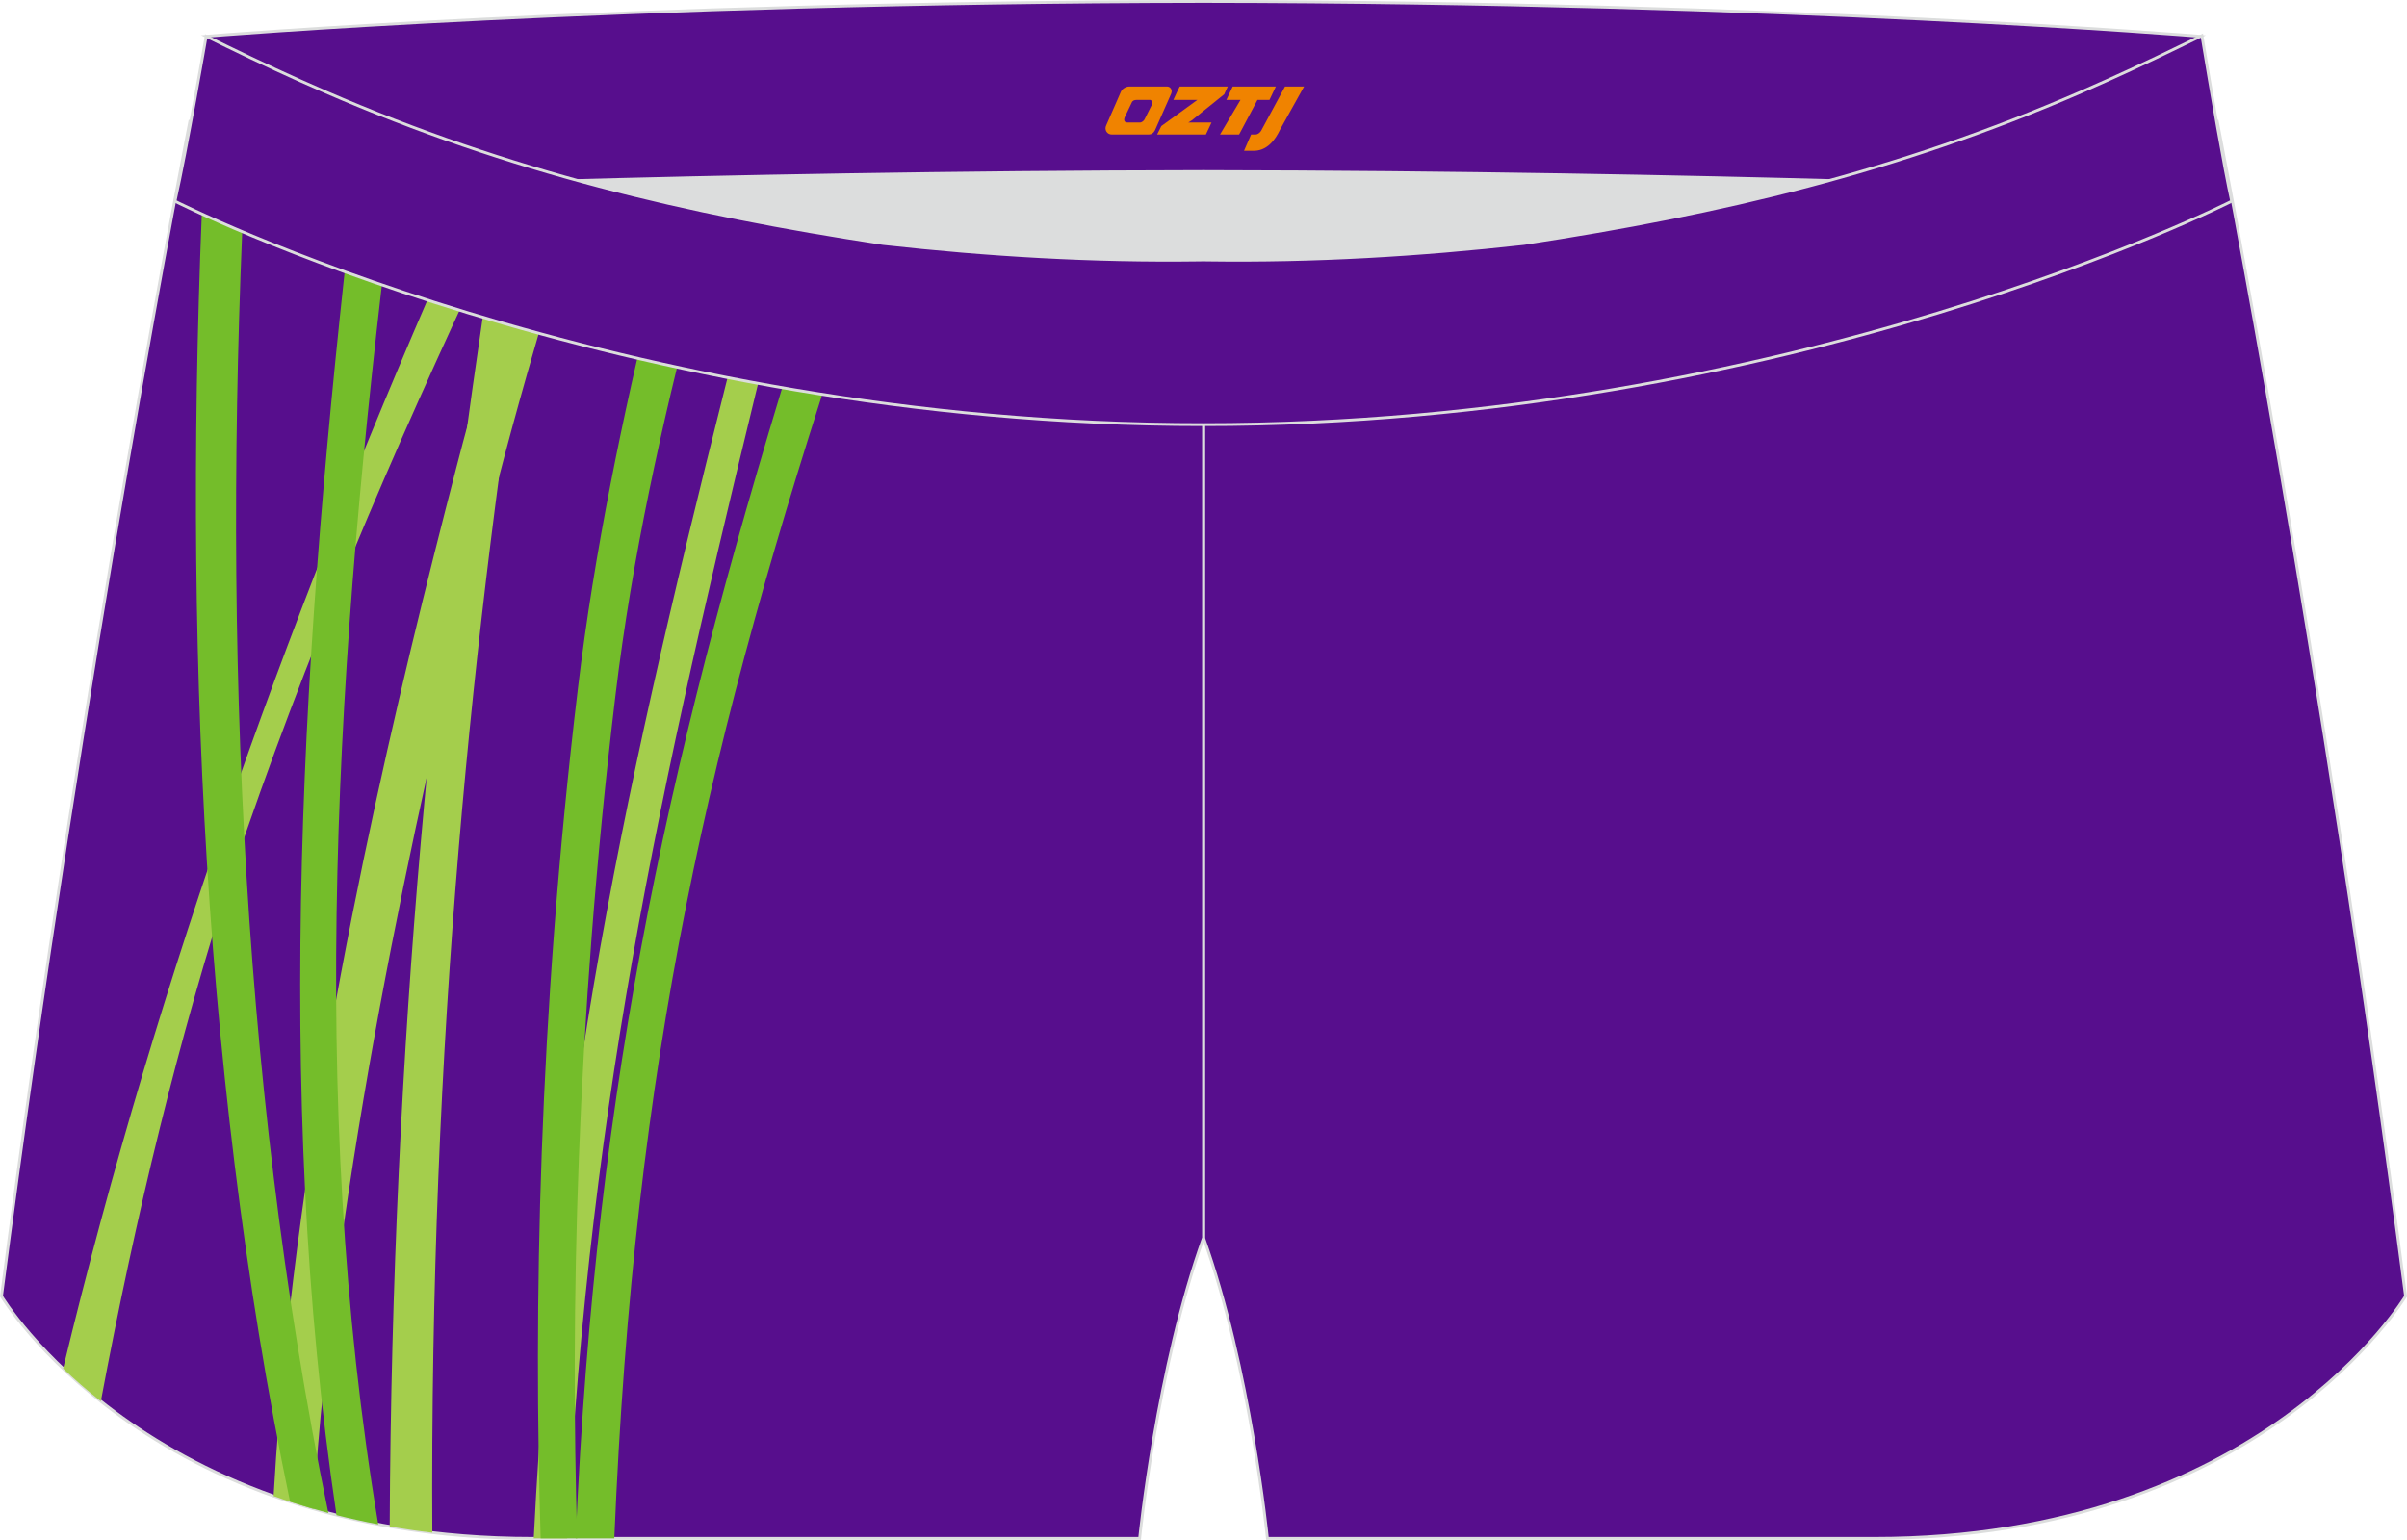
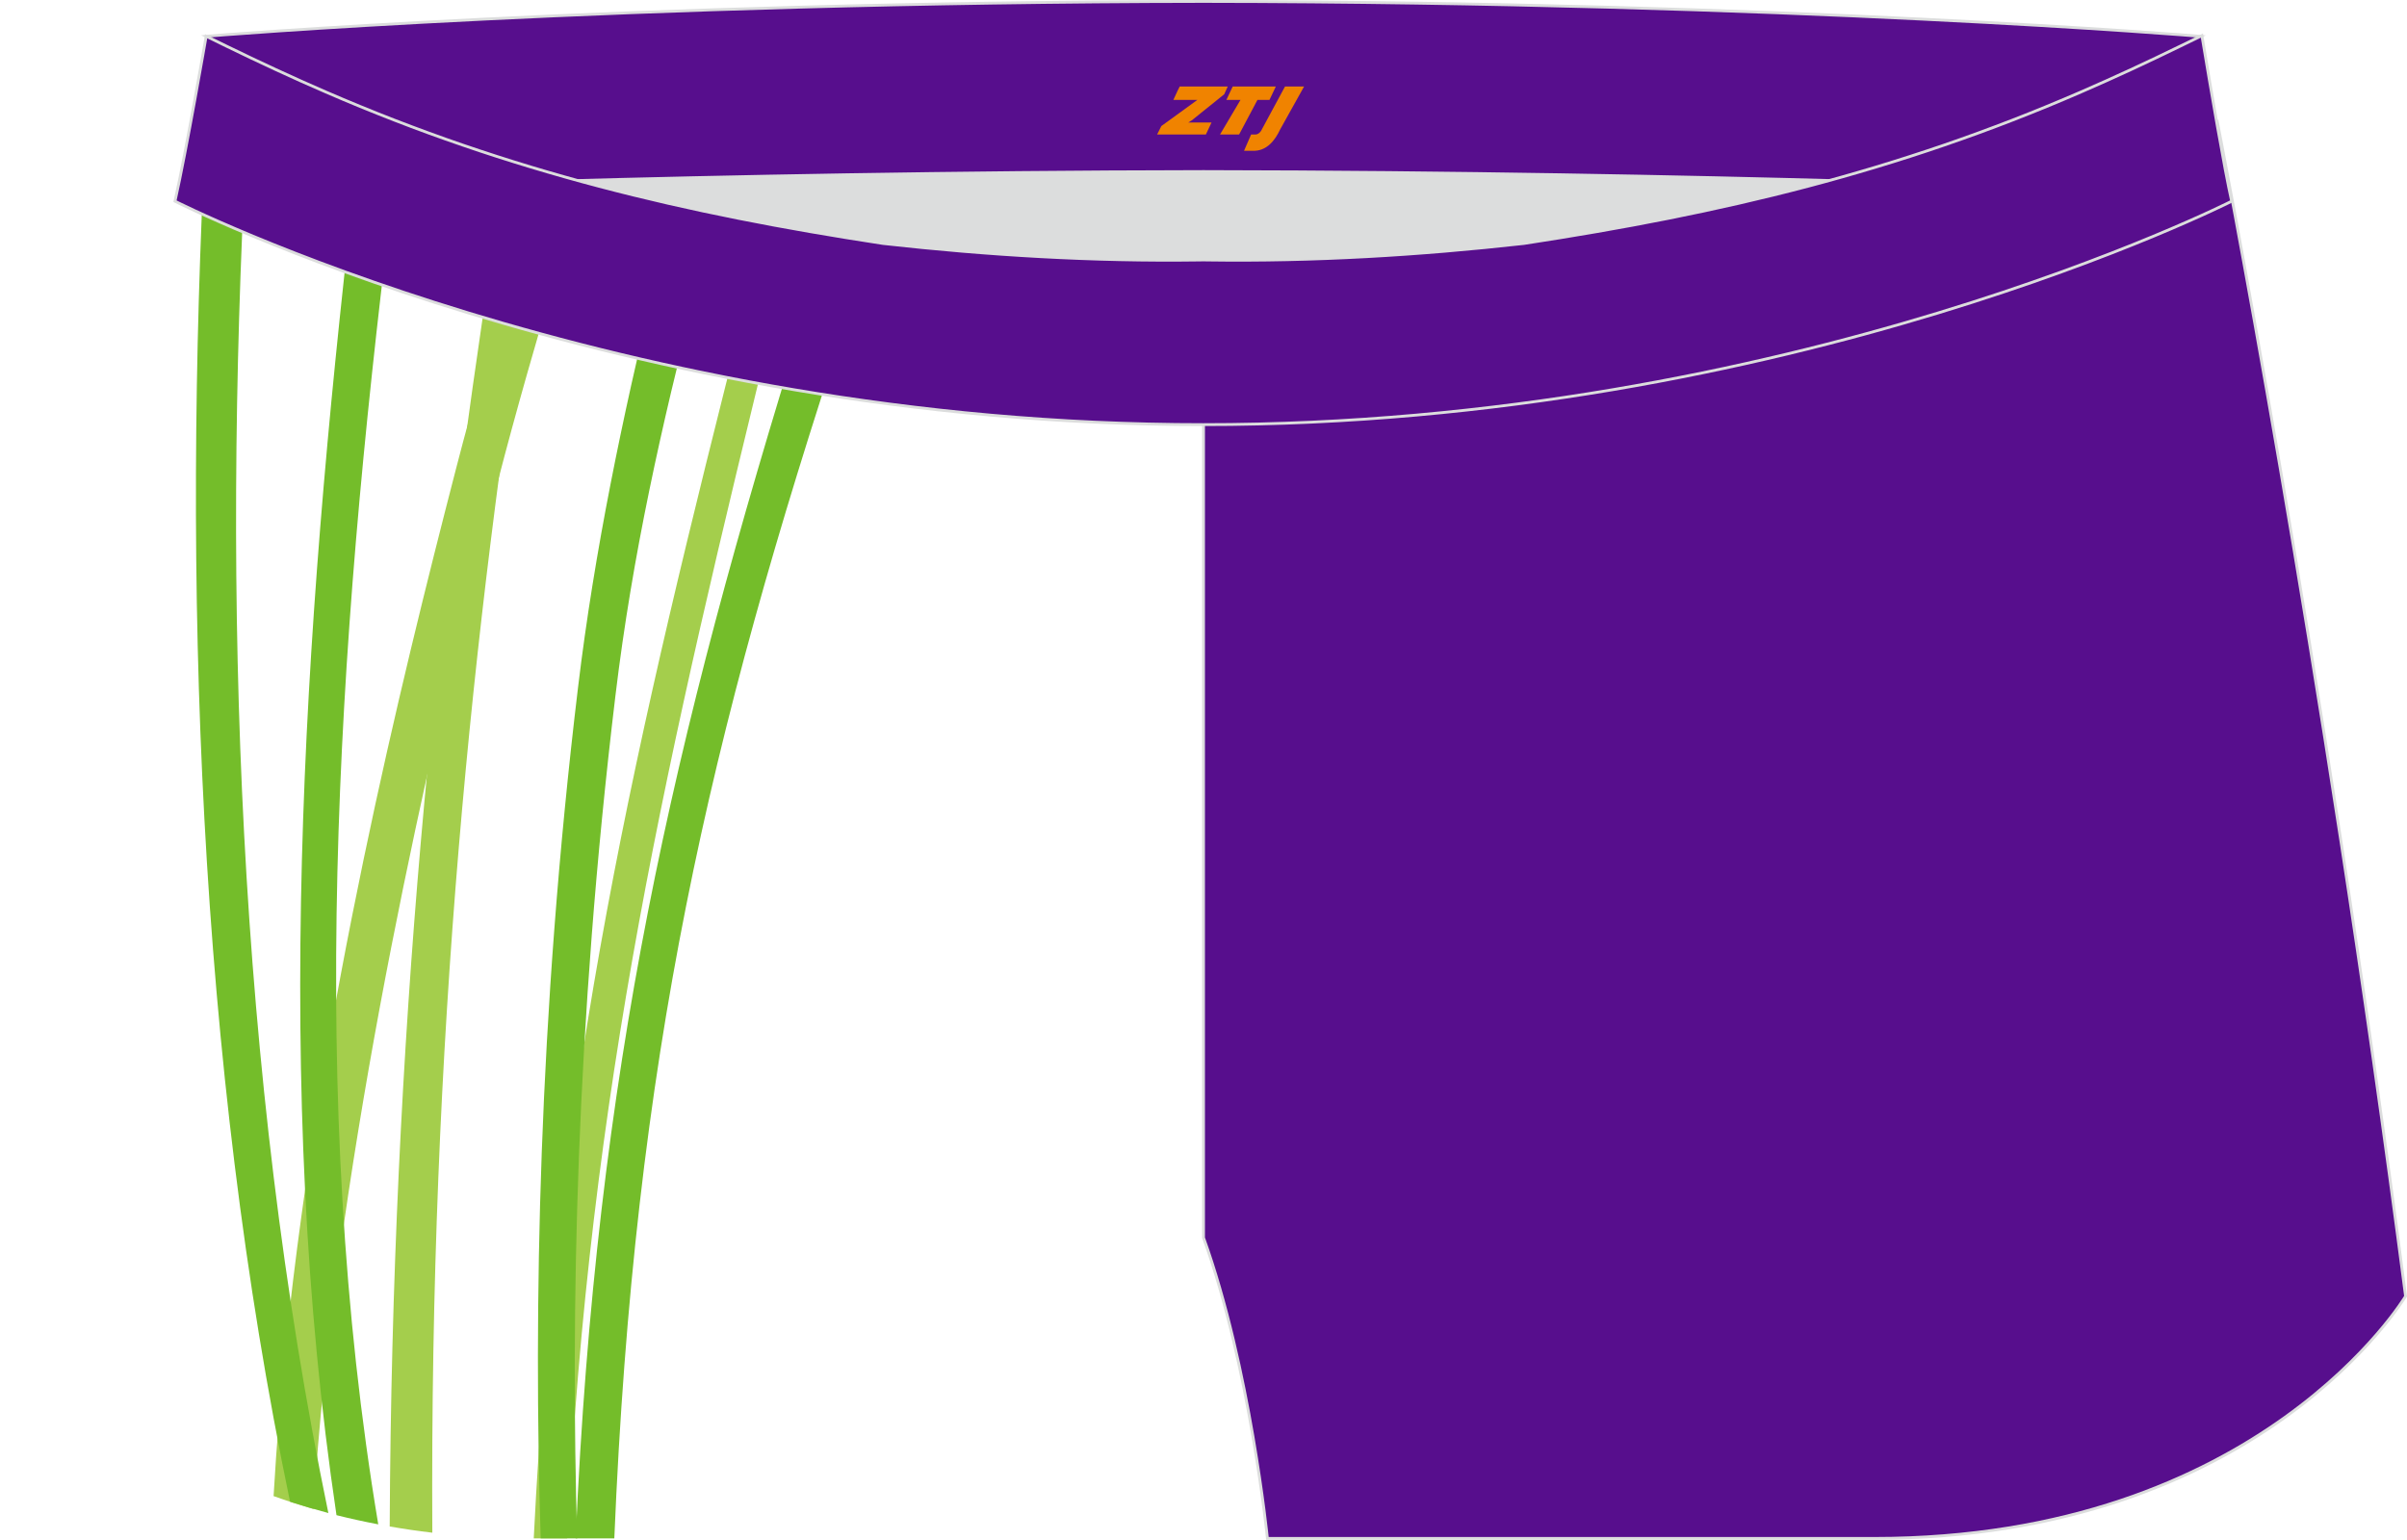
<svg xmlns="http://www.w3.org/2000/svg" version="1.1" id="图层_1" x="0px" y="0px" width="340.57px" height="217.94px" viewBox="0 0 340.57 217.94" enable-background="new 0 0 340.57 217.94" xml:space="preserve">
  <g>
    <path fill="#570E8D" stroke="#DCDDDD" stroke-width="0.4" stroke-miterlimit="22.926" d="M217.19,46.25   c38.19-5.81,64.25-13.27,96.54-29.03c0,0,14.83,75.21,26.64,166.24c0,0-20.45,34.28-75.19,34.28s-85.85,0-85.85,0   s-2.44-24.27-9.04-42.56V60.11l0.44-11.42l-0.44,11.42V48.68C186.03,48.88,201.66,47.99,217.19,46.25z" />
    <path fill="#DCDDDD" d="M217.19,46.25c32.31-4.91,55.94-11.01,82-22.32c-85.24-3.77-172.56-3.77-257.8,0   c26.06,11.31,49.69,17.41,82,22.32C152.9,49.57,187.67,49.57,217.19,46.25z" />
-     <path fill="#570E8D" stroke="#DCDDDD" stroke-width="0.4" stroke-miterlimit="22.926" d="M123.39,46.25   C85.2,40.44,59.14,32.98,26.85,17.22c0,0-14.83,75.21-26.64,166.24c0,0,20.45,34.28,75.19,34.28c54.73,0,85.85,0,85.85,0   s2.44-24.27,9.04-42.56V60.11l-0.44-11.42l0.44,11.42V48.68C154.54,48.88,138.91,47.99,123.39,46.25z" />
    <g>
      <path fill="#74BD2A" d="M119.65,45.67c-19.39,58.68-29.9,104.15-32.73,172.07h-5.47c2.93-66,13.54-112.69,32.36-173.03    C115.73,45.04,117.67,45.35,119.65,45.67z" />
      <path fill="#A4CE4C" d="M109.78,44.01C94.3,107.07,83.44,153.94,80.25,217.74h-4.73c3.27-65.84,14.33-112.79,30.01-174.51    C106.93,43.5,108.34,43.76,109.78,44.01z" />
-       <path fill="#A4CE4C" d="M69.46,34.41c-14.05,29.81-26.33,58.55-36.54,88.94c-7.67,23.66-13.7,48.6-18.65,74.98    c-2.01-1.59-3.79-3.15-5.34-4.63C22.44,137.56,42.13,83.89,64.67,32.87C66.26,33.4,67.86,33.91,69.46,34.41z" />
      <path fill="#74BD2A" d="M98.33,41.81C93.68,60,89.48,78.46,87.08,98.45c-5.64,46.89-6.35,87.79-5.41,119.29h-5.17    c-1-32.12-0.35-73.59,5.29-120.47c2.33-19.39,6.32-38.3,10.76-56.71C94.45,40.99,96.37,41.41,98.33,41.81z" />
      <path fill="#A4CE4C" d="M79.16,37.25c-3.19,10.63-6.16,21-8.7,30.81c-7.93,30.68-19.6,80.14-24.63,127.72    c-0.64,6.03-1.12,11.95-1.45,17.8c-1.96-0.57-3.85-1.18-5.67-1.83c0.43-7.37,1.02-14.66,1.77-21.82    c5.04-47.62,16.12-92.95,24.06-123.65c2.53-9.8,5.53-20.13,8.74-30.7C75.23,36.15,77.19,36.71,79.16,37.25z" />
      <path fill="#A4CE4C" d="M75.17,36.13c-8.32,52.6-14.39,111.03-14,180.8c-2.07-0.24-4.08-0.54-6.03-0.88    c0.32-69.28,6.5-128.5,14.73-181.5C71.63,35.09,73.39,35.62,75.17,36.13z" />
      <path fill="#74BD2A" d="M55.33,29.57c-7.74,62.52-11.9,125.82-1.81,186.18c-2.03-0.39-4-0.82-5.91-1.3    C38.6,153.88,42.77,90.22,50,27.51C51.78,28.22,53.56,28.9,55.33,29.57z" />
      <path fill="#74BD2A" d="M34.83,21c-3.37,63.67-1.27,130.75,11.63,193.15c-1.87-0.5-3.67-1.03-5.42-1.6    C27.98,149.91,25.77,82.41,29.11,18.31C31.03,19.23,32.94,20.13,34.83,21z" />
    </g>
    <path fill="#570E8D" stroke="#DCDDDD" stroke-width="0.4" stroke-miterlimit="22.926" d="M41.39,26.9c0,0,57.06-2.52,128.9-2.62   c71.84,0.1,128.9,2.62,128.9,2.62c4.74-2.06,7.2-19.34,12.17-21.76c0,0-58.04-4.84-141.07-4.94C87.25,0.3,29.19,5.13,29.19,5.13   C34.17,7.56,36.65,24.84,41.39,26.9z" />
    <path fill="#570E8D" stroke="#DCDDDD" stroke-width="0.4" stroke-miterlimit="22.926" d="M124.94,34.46   c14.85,1.66,29.78,2.55,44.73,2.34l0.61-0.01l0.61,0.01c14.95,0.21,29.88-0.68,44.73-2.34c28.02-4.27,52.81-10.15,78.82-21.44   c4.73-2.05,9.42-4.23,14.05-6.49l3.06-1.49c1.29,7.74,3.2,18.96,4.21,23.44c0,0-62.32,31.65-145.5,31.62   c-83.18,0.04-145.5-31.62-145.5-31.62c1.61-7.14,4.41-23.35,4.41-23.35l0.29,0.14l2.58,1.26c4.64,2.26,9.32,4.44,14.06,6.49   C72.14,24.31,96.92,30.19,124.94,34.46z" />
  </g>
  <g>
    <path fill="#F08300" d="M181.82,12.24l-3.4,6.3c-0.2,0.3-0.5,0.5-0.8,0.5h-0.6l-1,2.3h1.2c2,0.1,3.2-1.5,3.9-3L184.52,12.24h-2.5L181.82,12.24z" />
    <polygon fill="#F08300" points="174.62,12.24 ,180.52,12.24 ,179.62,14.14 ,177.92,14.14 ,175.32,19.04 ,172.62,19.04 ,175.52,14.14 ,173.52,14.14 ,174.42,12.24" />
    <polygon fill="#F08300" points="168.62,17.34 ,168.12,17.34 ,168.62,17.04 ,173.22,13.34 ,173.72,12.24 ,166.92,12.24 ,166.62,12.84 ,166.02,14.14 ,168.82,14.14 ,169.42,14.14 ,164.32,17.84    ,163.72,19.04 ,170.32,19.04 ,170.62,19.04 ,171.42,17.34" />
-     <path fill="#F08300" d="M165.12,12.24H159.82C159.32,12.24,158.82,12.54,158.62,12.94L156.52,17.74C156.22,18.34,156.62,19.04,157.32,19.04h5.2c0.4,0,0.7-0.2,0.9-0.6L165.72,13.24C165.92,12.74,165.62,12.24,165.12,12.24z M163.02,14.74L161.92,16.94C161.72,17.24,161.42,17.34,161.32,17.34l-1.8,0C159.32,17.34,158.92,17.24,159.12,16.64l1-2.1c0.1-0.3,0.4-0.4,0.7-0.4h1.9   C162.92,14.14,163.12,14.44,163.02,14.74z" />
  </g>
</svg>